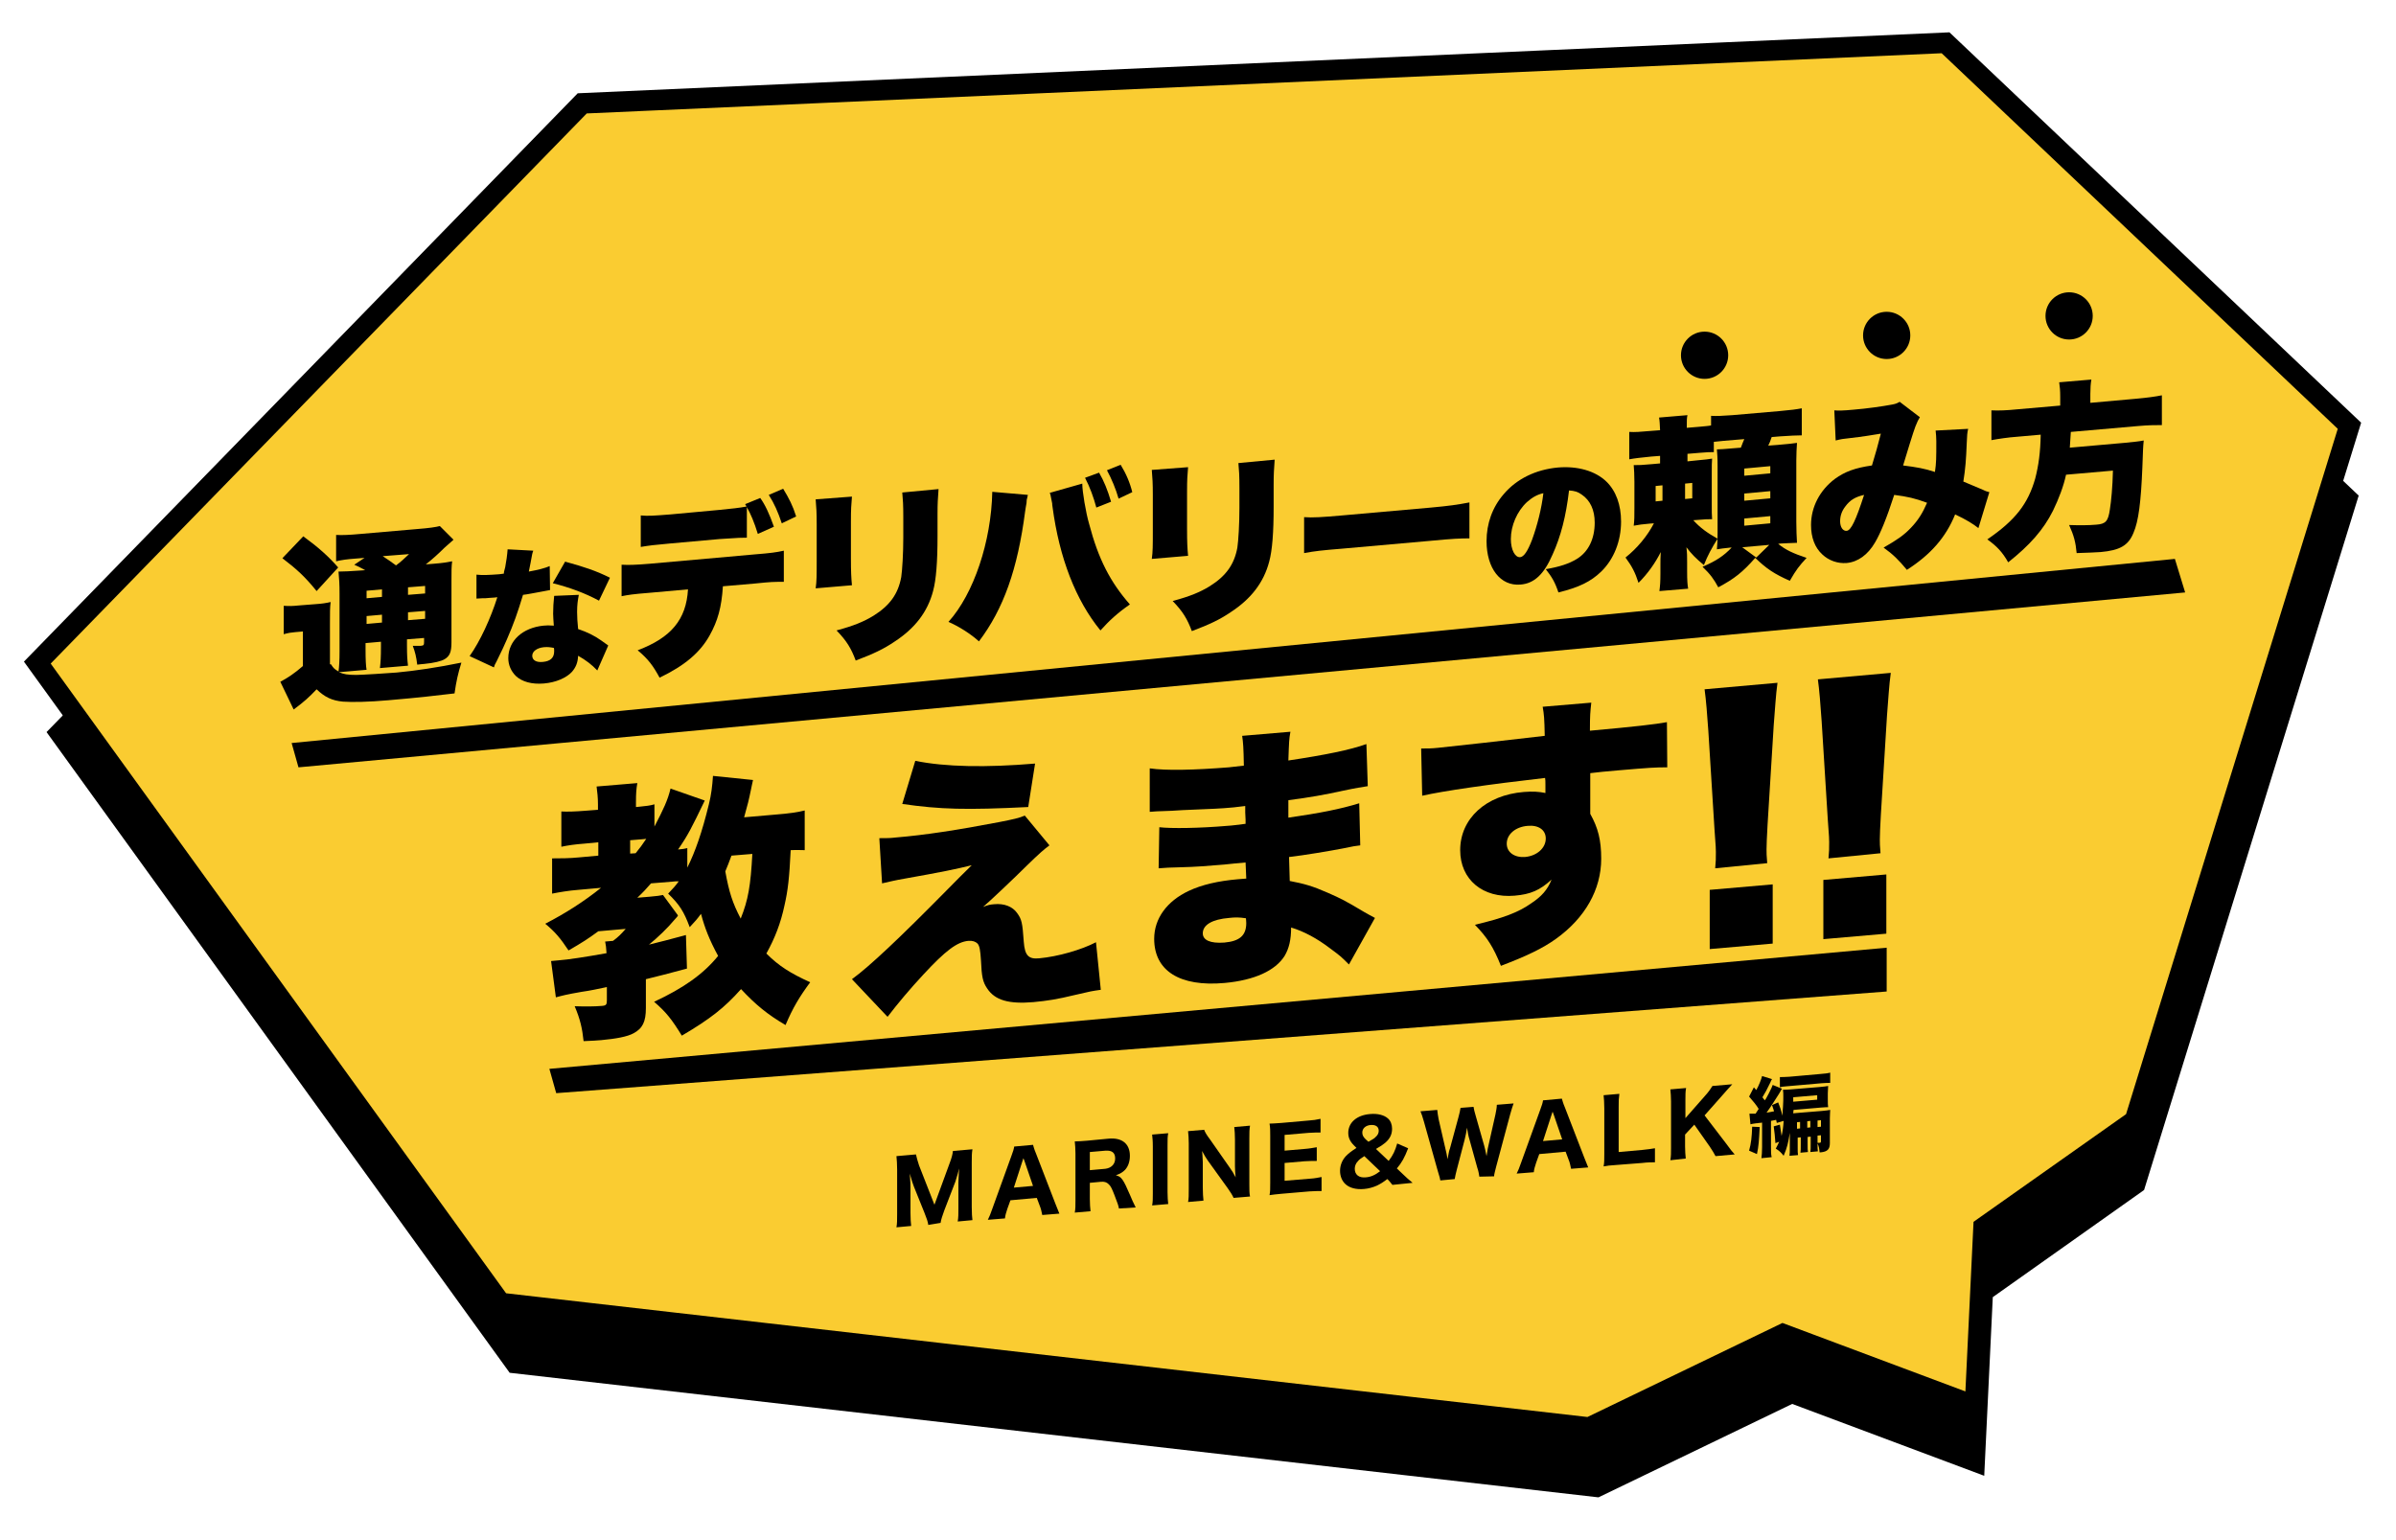
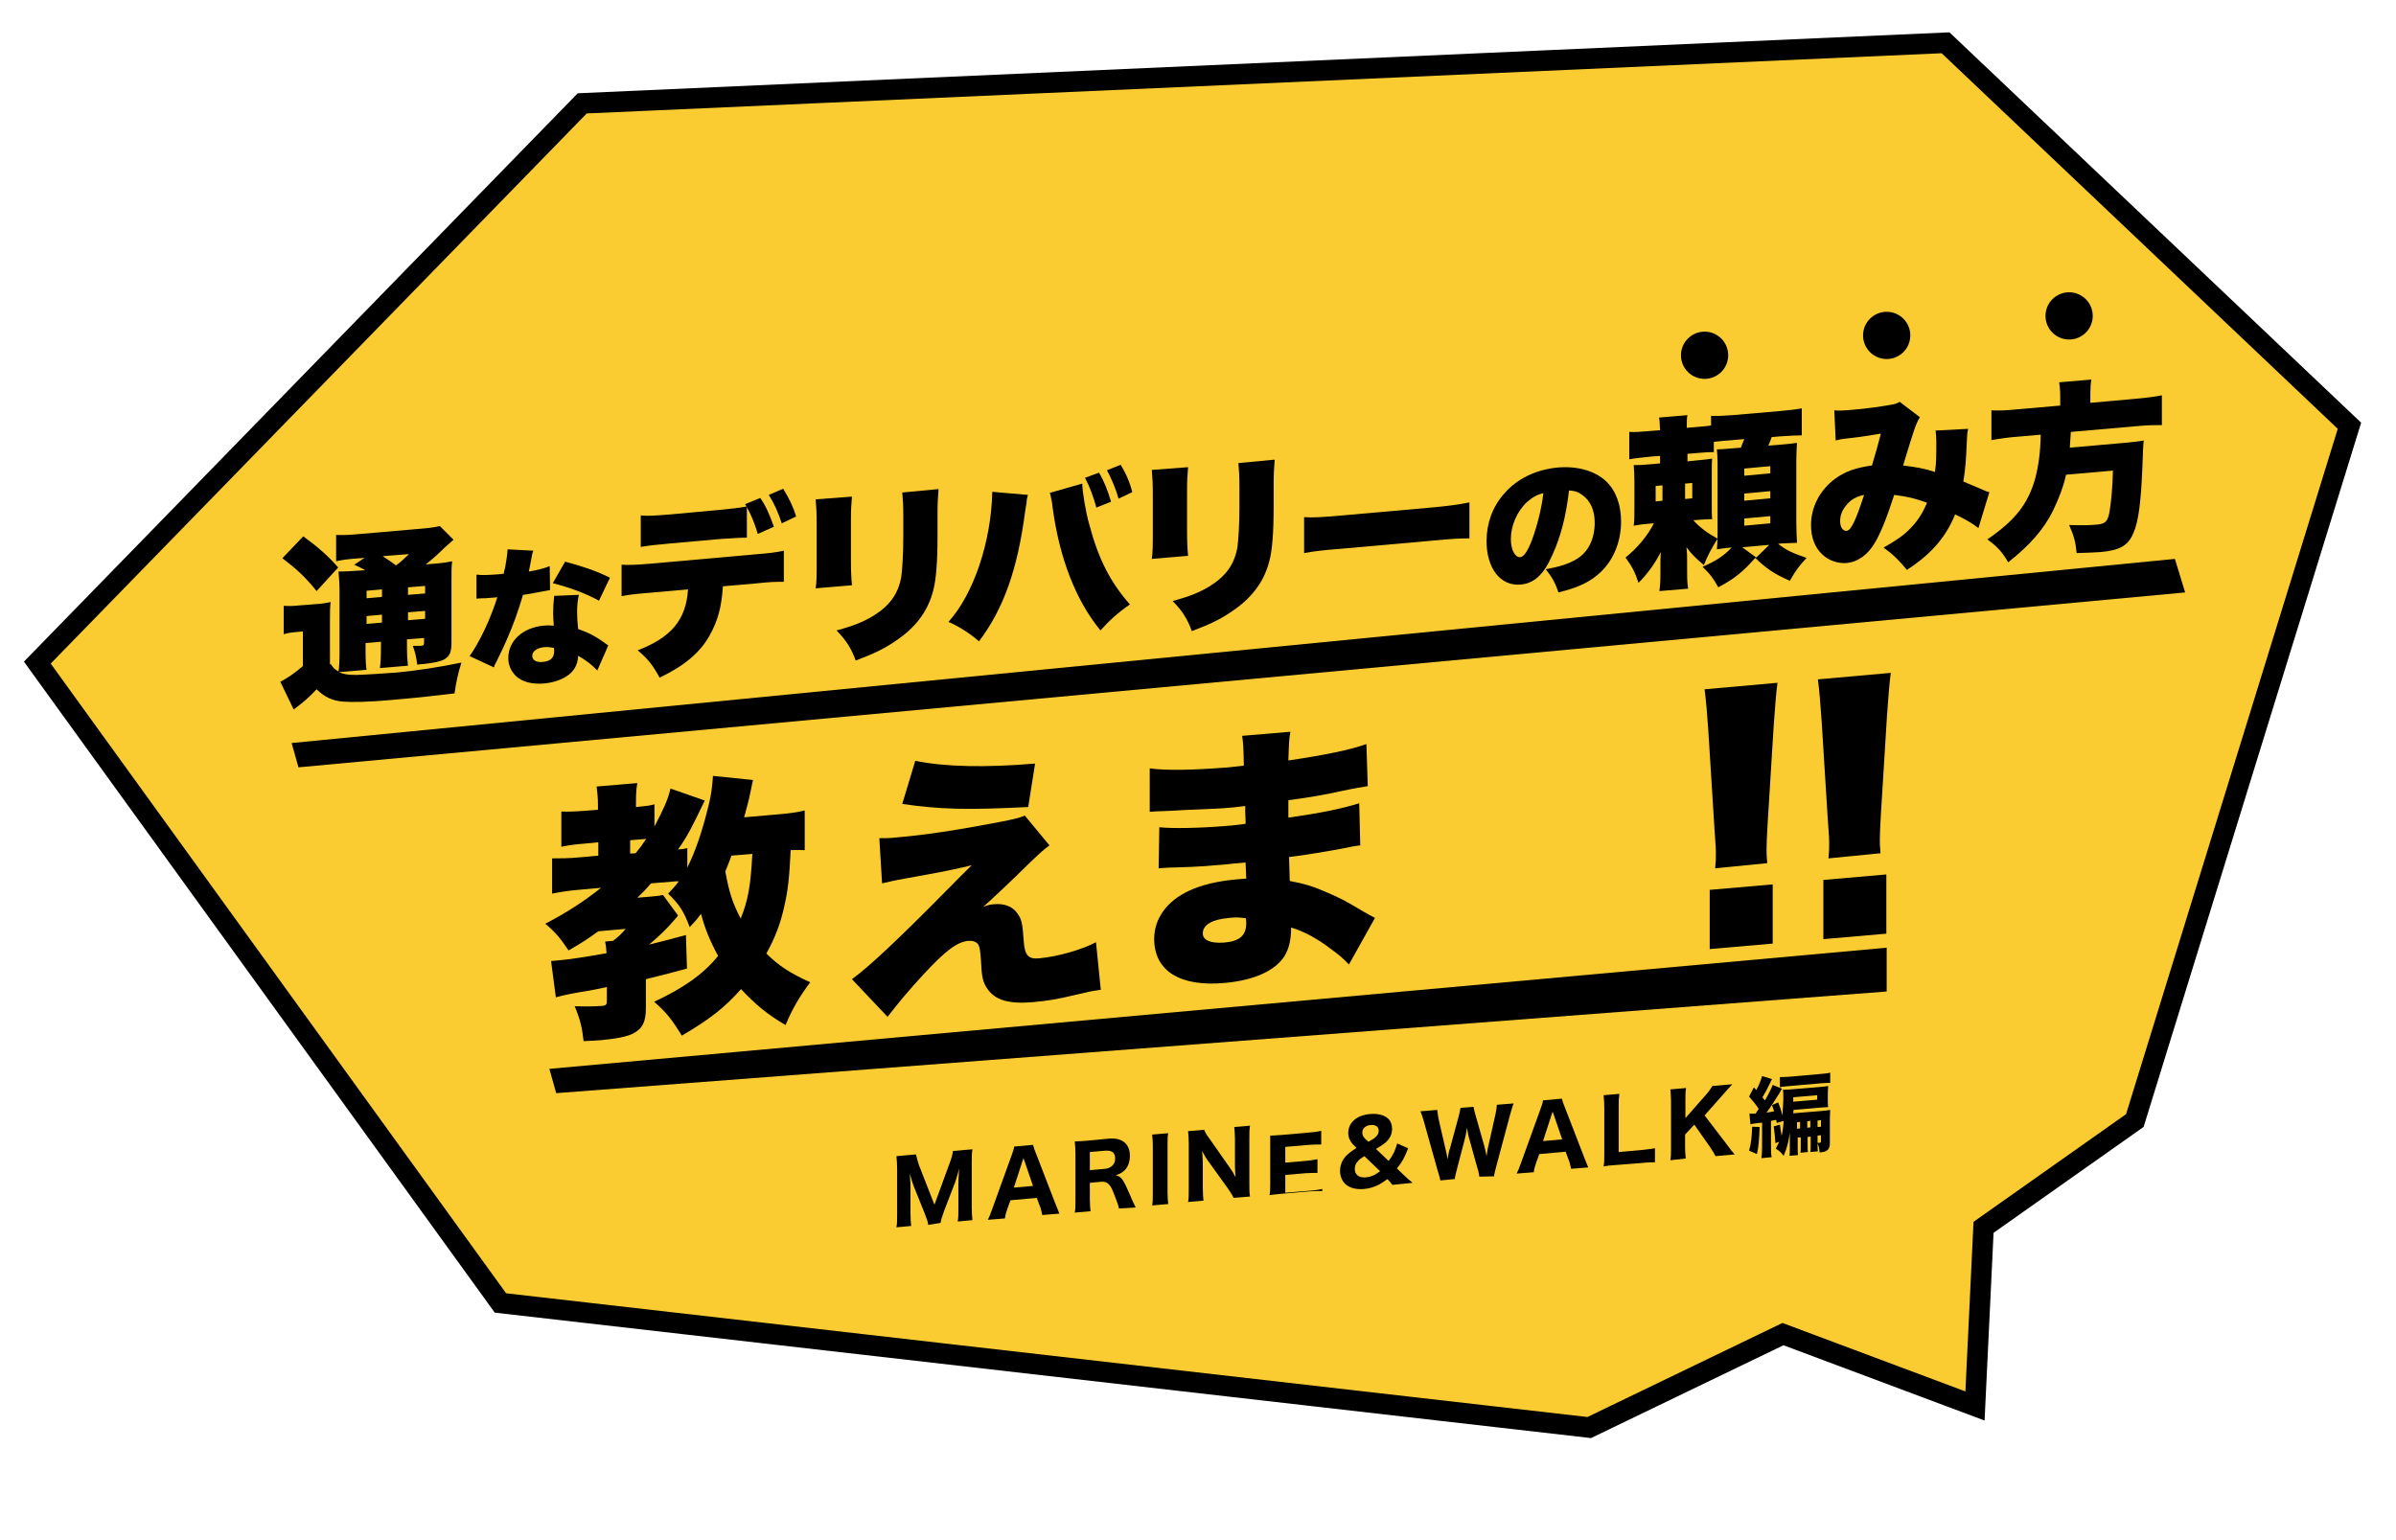
<svg xmlns="http://www.w3.org/2000/svg" version="1.1" id="レイヤー_1" x="0px" y="0px" viewBox="0 0 700 450" style="enable-background:new 0 0 700 450;" xml:space="preserve">
  <style type="text/css">
	.st0{fill:#FACC31;stroke:#000000;stroke-width:6;stroke-miterlimit:10;}
</style>
  <g>
-     <polygon points="172.8,50.6 571.1,32.9 689.1,144.8 626.4,347.7 582.2,379 579.7,431.2 523.6,410.2 467,437.5 148.9,401.1    13.6,213.9  " />
    <polygon class="st0" points="170.1,30.2 568.4,12.5 686.4,124.4 623.7,327.4 579.5,358.6 577,410.8 520.9,389.8 464.3,417.1    146.2,380.7 10.9,193.6  " />
    <g>
      <g>
        <path d="M96.7,194.1c0.7,1.1,1,1.4,2.2,2.1c0.2-1.4,0.3-3.3,0.3-5.8v-16.9c0-2.9-0.1-4.2-0.3-6.5c1.7,0,3.3-0.1,6.3-0.3l1.5-0.1     c-1.6-0.9-1.9-1-3.2-1.6l3-2l-2.5,0.2c-2.7,0.2-4.1,0.4-5.8,0.8v-7.7c1.9,0.1,3.9,0,7.2-0.3l16.2-1.4c3.9-0.3,5.8-0.6,6.9-0.9     l4,4c-0.7,0.6-0.7,0.6-2.6,2.3c-1.7,1.7-3.8,3.6-5.5,4.9l2.5-0.2c2.5-0.2,3.7-0.4,5.2-0.7c-0.2,1.4-0.2,3-0.2,5.8v17.9     c0,2.8-0.5,4-2,4.9c-1,0.6-3,1.1-6.1,1.4c-0.3,0-1,0.1-1.9,0.2c-0.3-2.4-0.6-3.6-1.3-5.5c0.9,0,1.7,0,2.3,0c0.9-0.1,1-0.2,1-1.2     v-1.1l-5,0.4v1.6c0,3.2,0.1,4.3,0.3,6.1l-8.2,0.7c0.2-1.7,0.3-3.2,0.3-6.1v-1.6l-4.5,0.4v1.8c0,3.1,0.1,4.9,0.3,6l-8.1,0.7     c1.5,0.6,2.5,0.8,5.1,0.8c1.4,0,9.5-0.5,11.8-0.7c5.4-0.5,12.1-1.5,18.9-2.9c-1,3.2-1.5,5.5-2,9c-5.9,0.7-10.1,1.2-19.4,2     c-5.6,0.5-10.5,0.6-13.2,0.4c-3.2-0.3-5.3-1.3-7.7-3.6c-2.3,2.4-3.5,3.5-6.7,5.9l-3.9-8.1c2.1-1.1,4.2-2.5,6.6-4.6v-10.1     l-2.3,0.2c-1.1,0.1-1.9,0.2-3.3,0.6v-8.3c1.6,0.1,2.5,0.1,4.4-0.1l5.1-0.4c1.6-0.1,2.9-0.3,4.2-0.6c-0.2,1.6-0.2,3-0.2,6.2V194.1     z M88.6,156.7c4.5,3.3,7.3,5.8,10.2,9.1l-6.3,6.9c-3.4-4.2-5.8-6.4-10-9.6L88.6,156.7z M107.1,172.6v2.2l4.5-0.4v-2.2     L107.1,172.6z M107.1,182.3l4.5-0.4v-2.3l-4.5,0.4V182.3z M111.8,162.5c1.6,1,2.2,1.5,3.9,2.7c1.5-1.1,2.3-1.9,3.8-3.3     L111.8,162.5z M119.2,173.8l5-0.4v-2.2l-5,0.4V173.8z M124.2,178.5l-5,0.4v2.3l5-0.4V178.5z" />
        <path d="M155.8,160.9c-0.3,0.8-0.3,0.8-0.8,3.6c-0.2,1.1-0.3,1.5-0.5,2.5c2.8-0.5,4.7-1,6.1-1.6l0.1,7c-1,0.2-1,0.2-3.2,0.6     c-1.2,0.2-3.6,0.7-4.7,0.8c-1.6,5.3-2.7,8.4-4.7,13c-0.9,2.1-1.3,2.9-3,6.4c-0.6,1.1-0.6,1.1-0.8,1.8l-7.1-3.3     c3.1-4.4,6.1-10.9,8.1-17.2c-0.8,0.1-0.8,0.1-2.4,0.2c-1,0.1-1,0.1-2,0.1c-0.2,0-0.3,0-1.7,0.1v-7c1.7,0.2,3.7,0.1,6.4-0.1     c0.5,0,0.7-0.1,1.6-0.2c0-0.4,0-0.4,0.4-1.9c0.3-1.5,0.6-3.7,0.7-5.2L155.8,160.9z M174.5,195.9c-1.6-1.7-3.3-3-5.6-4.3     c-0.1,2.1-0.7,3.4-1.8,4.7c-1.7,1.8-4.7,3.1-8.2,3.4c-3.5,0.3-6.4-0.5-8.2-2.2c-1.4-1.4-2.2-3.2-2.2-5.2c0-5.1,4.2-8.9,10.3-9.5     c0.9-0.1,1.6-0.1,3,0c-0.1-1.6-0.2-2.5-0.2-3.5c0-1.8,0.1-3.2,0.3-5.2l7.2-0.3c-0.3,1.6-0.5,2.9-0.5,5c0,1.6,0.1,2.9,0.3,5     c2.7,0.9,4.7,1.9,6.7,3.3c0.1,0.1,0.8,0.6,2.1,1.5L174.5,195.9z M158.9,189.1c-2,0.2-3.4,1.2-3.4,2.5c0,1.3,1.2,2,3.1,1.8     c2.2-0.2,3.3-1.2,3.3-3.1c0-0.3,0-0.9-0.1-1C160.7,189.1,160,189,158.9,189.1z M175,175.5c-4.1-2.2-8.4-3.8-13.5-5.1l3.6-6.3     c5.5,1.5,9.1,2.7,13.1,4.7L175,175.5z" />
        <path d="M211.2,171.3c-0.4,6.2-1.5,10.1-3.9,14.4c-2.8,5-7.3,8.8-14.6,12.3c-1.9-3.5-3.3-5.4-6.4-8c9.8-3.7,14.2-9,14.7-17.8     l-11.2,1c-5,0.4-6.2,0.6-8.2,1V165c2.1,0.1,3.6,0.1,8.4-0.3l30.3-2.7c5-0.4,6.4-0.6,8.7-1.1v9.1c-3.2,0-3.6,0-8.5,0.5     L211.2,171.3z M210,149c4.1-0.4,5.9-0.6,8.1-1c-0.2-0.3-0.2-0.4-0.4-0.7l4.4-1.8c1.4,1.9,2.7,4.7,4,8.4l-4.7,2.1     c-1-3.3-2.1-5.9-3.2-7.8v8.9c-1.6,0-2,0-8,0.4l-14.5,1.3c-4.6,0.4-6.1,0.6-8.5,1v-9.2c2.2,0.2,3.5,0.1,8.7-0.3L210,149z      M228.4,152.9c-1.1-3.3-2.2-5.8-3.8-8.3l4.2-1.8c1.7,2.8,2.8,4.9,3.8,8.1L228.4,152.9z" />
        <path d="M248.9,145.1c-0.2,2.5-0.3,3.5-0.3,7.3v10.8c0,3.9,0.1,5.6,0.3,7.8l-10.6,0.9c0.3-2,0.3-3.9,0.3-8v-10.8     c0-3.3-0.1-4.8-0.3-7.2L248.9,145.1z M274.2,142.9c-0.2,3.1-0.3,3.9-0.3,7.4v6.4c0,7.5-0.4,12.7-1.3,16     c-1.6,6.1-5.3,10.9-11.3,14.8c-3.1,2.1-6,3.5-11.3,5.5c-1.3-3.5-2.6-5.7-5.6-8.8c5.2-1.4,8-2.6,10.8-4.3c4.8-3,7.2-6.4,8.1-11.3     c0.3-2,0.6-6.9,0.6-11.6v-5.7c0-4-0.1-5.1-0.3-7.4L274.2,142.9z" />
        <path d="M300.3,144.6c-0.1,0.4-0.2,0.8-0.2,0.9c-0.1,0.2-0.2,0.7-0.2,1.5l-0.2,1.1l-0.2,1.3c-2.2,16.9-6.3,28.5-13.5,38     c-2.4-2.2-5.9-4.4-8.9-5.7c7.4-8.2,12.5-23.5,12.8-38L300.3,144.6z M316.2,141.3c0,0.1,0,0.1,0,0.2c0,2,1,8.2,2,11.6     c2.7,10.3,6.2,17,11.9,23.5c-3.6,2.5-6,4.7-8.6,7.6c-7.2-8.8-12-21.1-14-36.1c-0.1-0.5-0.1-0.9-0.1-1l-0.4-2l-0.1-0.5     c0,0-0.1-0.3-0.2-0.6L316.2,141.3z M321.1,138.1c1.4,2.4,2.5,5.1,3.5,8.5l-4.3,1.7c-0.8-3-1.9-6-3.3-8.7L321.1,138.1z      M326.8,145.7c-0.8-2.8-2-5.7-3.4-8.3l4-1.6c1.6,2.6,2.7,5.2,3.4,8L326.8,145.7z" />
        <path d="M347.1,136.5c-0.2,2.5-0.3,3.5-0.3,7.3v10.8c0,3.9,0.1,5.6,0.3,7.8l-10.6,0.9c0.3-2,0.3-3.9,0.3-8v-10.8     c0-3.3-0.1-4.8-0.3-7.2L347.1,136.5z M372.4,134.3c-0.2,3.1-0.3,3.9-0.3,7.4v6.4c0,7.5-0.4,12.7-1.3,16     c-1.6,6.1-5.3,10.9-11.3,14.8c-3.1,2.1-6,3.5-11.3,5.5c-1.3-3.5-2.6-5.7-5.6-8.8c5.2-1.4,8-2.6,10.8-4.3c4.8-3,7.2-6.4,8.1-11.3     c0.3-2,0.6-6.9,0.6-11.6v-5.7c0-4-0.1-5.1-0.3-7.4L372.4,134.3z" />
        <path d="M380.9,151.1c2.6,0.2,5.5,0,11.2-0.5l26-2.3c5.4-0.5,7.5-0.8,11.2-1.5v10.5c-2.6,0-5,0.1-11.2,0.7l-25.9,2.3     c-6.1,0.5-7.9,0.7-11.2,1.3V151.1z" />
        <path d="M453.6,162c-2.5,5.8-5.4,8.5-9.4,8.8c-5.8,0.5-9.9-4.7-9.9-12.7c0-5.1,1.7-9.9,5-13.7c3.8-4.5,9.4-7.2,15.8-7.8     c5.8-0.5,11,1,14.2,4.1c2.8,2.7,4.3,6.8,4.3,11.7c0,5.7-2.1,11-5.8,14.6c-3,2.9-6.4,4.6-12.5,6.1c-1-3-1.9-4.5-3.7-6.8     c4.1-0.7,6.8-1.6,9.1-3c3.4-2.1,5.2-5.9,5.2-10.6c0-3.7-1.3-6.5-3.8-8.2c-1.1-0.8-2.1-1.1-3.7-1.2     C457.5,150.9,456,156.7,453.6,162z M446.1,146.7c-2.9,2.7-4.7,6.9-4.7,10.8c0,3.1,1.2,5.4,2.7,5.3c1.1-0.1,2.2-1.7,3.5-5.1     c1.5-4.1,2.8-9.2,3.3-13.6C449.1,144.5,447.7,145.3,446.1,146.7z" />
        <path d="M500.8,132.1c-1.2,0-2,0-4.2,0.2l-3.6,0.3v2.2l2.9-0.3c2.1-0.2,3.2-0.3,4.3-0.5c-0.1,1.2-0.1,1.9-0.1,4.4v8.9     c0,2.2,0,3.2,0.1,4.4c-1.3,0-2,0-4.1,0.2l-1.4,0.1c2.1,2.3,4.1,3.7,7.1,5.4c-1.7,2.7-2.9,4.9-4,7.7c-2.2-1.8-3.7-3.3-5.1-5.2     c0.2,1.7,0.2,2.7,0.2,4.4v2.6c0,2.8,0.1,3.9,0.3,5.1l-8.4,0.7c0.2-1.5,0.3-2.7,0.3-5.1v-2.4c0-1.5,0-2.3,0.1-3.9     c-1.6,3.2-3.8,6.3-6.5,9c-1-3.1-1.9-4.8-3.8-7.4c3.4-2.7,6.4-6.3,8.3-10l-1.3,0.1c-2.3,0.2-2.9,0.3-4.6,0.6     c0.2-1.5,0.2-2.9,0.2-5.3v-7.5c0-2.2-0.1-3.5-0.2-4.9c1.6,0,2.3,0,5.5-0.3l2.2-0.2v-2.2l-2.6,0.2c-3,0.3-4.8,0.5-6.4,0.8v-8     c1.6,0.1,3.1,0,6.4-0.3l2.6-0.2c-0.1-1.8-0.1-2.6-0.3-3.7l8.3-0.7c-0.2,0.8-0.2,1.7-0.2,3.4v0.3l3.6-0.3c1.9-0.2,2.6-0.2,3.5-0.4     v-2.8c1.6,0.1,3.4,0,6.2-0.2l13.9-1.2c3.4-0.3,4.8-0.5,6.4-0.8v7.9c-1.6,0-3.3,0.1-6.4,0.3l-2.4,0.2c-0.4,1.2-0.5,1.5-1,2.5     l2.7-0.2c3.4-0.3,4.4-0.4,5.7-0.6c-0.1,1.4-0.2,3.3-0.2,5.2v17.9c0,2.2,0.1,4.4,0.2,6.1c-1.9,0.1-3.3,0.1-4.7,0.2l-0.8,0.1     c2.2,1.8,4.4,2.8,8.3,4.1c-2.2,2.4-3,3.4-4.9,6.7c-4.5-2-6.8-3.5-10.1-6.7c-3.7,4.2-6.1,6.1-10.8,8.6c-1.3-2.4-2.3-3.8-4.6-6     c4-1.7,6.2-3.2,8.5-5.6l-0.4,0c-1.8,0.2-2.8,0.3-3.9,0.5c0.1-1.5,0.2-2.2,0.2-5v-19.1c0-2.8-0.1-3.8-0.2-5.1     c1.2,0,1.9-0.1,4.5-0.3l2.5-0.2c0.4-1.1,0.7-1.8,1-2.5l-6,0.5c-1.7,0.2-1.9,0.2-2.9,0.3V132.1z M483.7,142v4.5l2-0.2v-4.5     L483.7,142z M492.3,145.8l2.1-0.2v-4.5l-2.1,0.2V145.8z M509,159.9l4.1,3l3.8-3.7L509,159.9z M509.6,139l7.6-0.7v-2.1l-7.6,0.7     V139z M509.6,146.3l7.6-0.7v-2.1l-7.6,0.7V146.3z M509.6,153.6l7.6-0.7v-2.1l-7.6,0.7V153.6z" />
        <path d="M535.9,119.9c1.1,0.1,2.5,0.1,5.6-0.2c3.8-0.3,8.7-1,11.3-1.5c1.1-0.2,1.5-0.4,2.2-0.8l5.9,4.5c-0.5,0.8-0.7,1.2-1.3,2.7     c-0.5,1.2-2.7,8.4-3.6,11.4c4,0.5,6.3,0.9,9.3,1.9c0.4-2.7,0.4-4.1,0.4-9c0-1.3-0.1-2-0.2-3.1l9.5-0.5c-0.3,1.3-0.3,1.9-0.4,4     c-0.2,5.1-0.4,7.6-1,11.4c3.8,1.6,3.8,1.6,5.7,2.4c1,0.5,1.2,0.5,1.9,0.7l-3.2,10.5c-1.5-1.2-3.6-2.5-6.8-4     c-2.7,6.7-7.2,11.8-14.1,16.2c-2.3-2.8-4-4.5-6.8-6.5c4-2.3,5.9-3.6,8-5.8c2.1-2.2,3.4-4.3,4.7-7.3c-3.5-1.3-5.7-1.8-9.6-2.3     c-2.2,6.8-4,11.2-5.6,13.9c-2.1,3.6-5,5.7-8.3,6c-2.6,0.2-5.2-0.7-7.1-2.5c-2.2-2-3.3-5-3.3-8.6c0-5.3,2.6-10.2,7-13.5     c2.9-2.1,5.9-3.2,10.8-3.9c1-3.3,1.8-6.1,2.6-9.3c-2.4,0.4-5.4,0.9-9,1.3c-2,0.2-2.6,0.3-4.2,0.7L535.9,119.9z M539.1,148     c-1,1.3-1.5,2.7-1.5,4.3c0,1.7,0.8,2.9,1.9,2.8c1.3-0.1,2.7-3.1,5.1-10.5C542,145.2,540.5,146.1,539.1,148z" />
        <path d="M601.9,115.9c0-1.7-0.1-2.9-0.3-4.2l9.4-0.8c-0.2,1.2-0.3,2.5-0.3,4.2v2.6l13.4-1.2c3.3-0.3,5.5-0.6,7.5-1v8.7     c-2,0-3.8,0-7.2,0.3l-19.4,1.7c-0.2,2.8-0.2,3-0.3,4.6l15.9-1.4c2.9-0.3,4.2-0.4,5.7-0.7c-0.2,2-0.2,2.4-0.4,7.9     c-0.4,9.9-1.1,15.7-2.6,19.1c-1.5,3.7-4,5.1-9.6,5.6c-1.4,0.1-3.8,0.2-7,0.3c-0.3-3.2-0.8-5.1-2.2-8.2c3,0.1,5.6,0.1,7.9-0.1     c2.8-0.2,3.5-1,4-4.4c0.4-2.5,0.8-6.6,0.9-11.4l-13.7,1.2c-0.7,3.3-2.1,7-3.8,10.5c-2.8,5.6-6.8,10.1-13.1,15.1     c-1.7-3-3.3-4.7-6.1-6.7c8.2-5.6,11.9-10.4,14-17.8c1-3.9,1.5-7.6,1.6-12.8l-6.8,0.6c-2.8,0.2-5.4,0.6-7.6,1v-8.7     c2.3,0.1,4.5,0,7.5-0.3l12.6-1.1V115.9z" />
      </g>
      <g>
        <path d="M235.2,248.4c-1.4,0-2-0.1-4.2,0c-0.4,8.2-0.8,11.7-1.8,16.1c-1.1,5.2-2.8,9.6-5.3,14.1c3.7,3.7,7.1,5.8,12.8,8.4     c-3.1,4.2-5.1,7.5-7.2,12.5c-5.3-3.1-8.8-6-13-10.5c-4.9,5.5-9,8.7-17.3,13.6c-2.9-4.7-4.5-6.8-8.1-9.9c8.6-4,14.4-8.1,18.7-13.4     c-2.6-4.8-3.9-8.2-5-12.3c-1.1,1.5-1.6,2.1-3.3,3.9c-1.7-4.6-3-6.6-6.3-9.8c1.5-1.6,2.1-2.2,3.1-3.6c-0.9,0-1.1,0-1.9,0.1     l-6.2,0.5c-1.5,1.7-2.1,2.4-4,4.2l3.6-0.3c2.3-0.2,2.9-0.3,3.9-0.5l4.4,6c-0.2,0.1-0.2,0.2-0.2,0.3c-0.2,0.2-0.2,0.2-0.9,1     c-1.9,2.3-4.9,5.2-7.4,7.2c3.8-0.9,5.5-1.4,10.8-2.8l0.3,9.8c-5.9,1.6-8,2.1-12,3.1v8.4c0,4.1-1,6-3.6,7.4c-1.8,1-5.1,1.6-9.4,2     c-1,0.1-2.7,0.2-5.2,0.3c-0.4-3.8-1-6.4-2.6-10.2c3.1,0.1,5.7,0.1,8-0.1c1.2-0.1,1.4-0.4,1.4-1.6v-3.9c-2.9,0.6-4.6,1-7.4,1.4     c-4.6,0.8-5.6,1.1-7.5,1.6l-1.4-10.6c0.6-0.1,1.4-0.1,2.1-0.2c2.8-0.2,8-1,14.1-2.1c-0.1-1.7-0.2-2.4-0.4-3.4l2.3-0.2     c1.5-1.1,2.4-2,3.7-3.5l-8,0.7c-3,2.2-4.7,3.3-8.7,5.6c-2.4-3.6-3.9-5.4-6.8-7.8c6-3.1,11.3-6.5,16.3-10.5l-6.7,0.6     c-2.7,0.2-5.6,0.7-7.6,1.1v-10.3c2.2,0,5.1,0,8-0.3l5.5-0.5v-3.9l-4.2,0.4c-2.7,0.2-4.7,0.5-6.6,0.9v-10.3c1.8,0.1,4.3,0,6.8-0.2     l3.9-0.3v-1.5c0-2.2-0.2-3.6-0.4-5.3l11.9-1c-0.3,1.7-0.4,3-0.4,5.6v1.4l1-0.1c1.9-0.2,3.1-0.3,4.4-0.7v6.5     c2.6-5,3.9-7.7,4.7-11.1l10,3.5c-3.9,8.1-4.9,10.1-7.8,14.3c1.4-0.1,1.8-0.2,2.7-0.4v5.7c2.3-4.6,4.3-10.3,6.3-18.5     c0.7-2.8,1-5.3,1.2-8.3l11.7,1.2c-0.2,1.1-0.4,1.6-0.6,2.8c-0.7,3.4-0.9,4.1-2,8.1l9.2-0.8c3.9-0.3,6.6-0.7,8.5-1.2V248.4z      M185.7,249.3c1.3-1.6,1.9-2.4,3.1-4.2c-0.5,0-0.6,0.1-1,0.1l-3.7,0.3v3.9L185.7,249.3z M213.7,250c-0.8,2.2-1.1,2.9-1.8,4.6     c1.1,6.1,2.1,9.2,4.5,13.8c2.2-5.5,2.9-9.6,3.4-18.9L213.7,250z" />
        <path d="M256.9,244.9c2.2,0,3.1,0,4.8-0.2c8.5-0.7,18.2-2.2,30.2-4.5c4.1-0.8,5.9-1.2,7.5-1.9l7.2,8.7c-1.5,1.1-2.8,2.2-6.7,6     c-3.2,3.2-10.9,10.5-12.7,12c1.5-0.6,2-0.7,3.2-0.8c3-0.3,5.4,0.7,6.7,2.5c1.4,1.9,1.6,2.8,2,8.5c0.3,4,1.4,5.1,4.5,4.8     c5.5-0.5,12.4-2.5,16.6-4.7l1.4,13.9c-2.8,0.4-2.8,0.4-7.5,1.5c-5.4,1.3-8,1.7-12.2,2.1c-7.1,0.6-11.2-0.5-13.5-4     c-1.3-1.9-1.6-3.5-1.8-8.1c-0.2-3.1-0.4-4.3-1-5c-0.6-0.6-1.5-0.9-2.7-0.8c-3.3,0.3-6.7,2.9-13.1,9.8c-4,4.3-7.6,8.6-10.5,12.4     l-10.4-11c5.1-3.7,14-12.1,27.6-25.9c3.6-3.7,4.7-4.7,7.4-7.4c-4.4,1.1-8.8,2-19.5,3.9c-2.9,0.5-4.5,0.9-6.7,1.4L256.9,244.9z      M267.4,222.3c8.8,1.8,20.7,2,35,0.8l-2,12.7c-18.1,0.9-25.7,0.7-36.8-0.9L267.4,222.3z" />
        <path d="M335.9,224.5c4.7,0.7,13,0.5,23.1-0.3c1-0.1,2-0.2,4.4-0.5c-0.1-5.3-0.2-6.7-0.5-8.7l14.1-1.2c-0.4,2.2-0.4,2.8-0.6,8.4     c10.7-1.6,18.1-3.1,22.8-4.8l0.4,12.3c-2.3,0.4-2.8,0.4-7.1,1.3c-5.4,1.2-9.9,2-16.1,2.8c0,2,0,2,0,5.1     c9.1-1.3,15.2-2.5,20.7-4.2l0.3,12.3c-1.7,0.2-1.7,0.2-5.1,0.9c-3.6,0.7-11.3,2-15.7,2.5c0.1,3.7,0.1,3.7,0.2,7     c4.2,0.8,6.7,1.5,11,3.4c4.1,1.8,5.1,2.3,10.8,5.7c1.2,0.7,1.8,1,3.1,1.7l-7.6,13.6c-2.4-2.4-2.4-2.4-5.5-4.7     c-3.8-2.9-7.7-5-11.4-6.1c0,3.6-0.6,6.1-1.9,8.3c-2.7,4.3-8.8,7.1-17.5,7.9c-13.2,1.2-20.6-3.6-20.6-12.9c0-5.9,3.7-11,10.1-14     c3.8-1.8,8.6-2.9,14.3-3.4c1-0.1,1.3-0.1,2.5-0.2c-0.1-2.7-0.2-4.3-0.2-4.7c-1.7,0.1-5,0.5-6.2,0.6c-4.7,0.4-8.4,0.7-12.9,0.8     c-3.5,0.1-3.9,0.1-6.3,0.3l0.2-12c3.5,0.4,11.6,0.3,19.8-0.4c1.7-0.1,2.9-0.3,5.4-0.6c0-0.6,0-0.8,0-1.2c0-0.2,0-0.2-0.1-2.1     c0-1.1,0-1.1,0-1.9c-1.8,0.2-2.6,0.3-3.4,0.4c-4.3,0.4-5.7,0.4-14.9,0.8c-3.1,0.2-3.1,0.2-6,0.3c-1.1,0-1.9,0.1-2.2,0.1     c-0.3,0-0.8,0.1-1.4,0.1L335.9,224.5z M359.1,268.2c-4.9,0.4-7.7,2-7.7,4.5c0,2,2.2,3,6.3,2.7c4.5-0.4,6.4-2.1,6.4-5.7     c0-0.5-0.1-1.4-0.1-1.4C362,268,360.9,268,359.1,268.2z" />
-         <path d="M415.2,218.7c2,0,2.9,0,4.9-0.2c2.2-0.2,23.8-2.6,31.2-3.5c-0.1-5.1-0.2-6.2-0.6-8.5l14.2-1.2c-0.3,2.8-0.4,3.7-0.4,8.2     c13.3-1.2,19.3-1.9,22.5-2.5l0.1,13.2c-3.6,0-5.2,0.1-14.5,0.9c-4.3,0.4-4.8,0.4-8,0.8v10.1c0,0.4,0,0.9,0,1.8     c2.3,4.1,3.2,7.7,3.2,13.1c0,9-4.7,17.3-13.2,23.4c-3.9,2.8-8.5,5-16.1,7.9c-2.2-5.5-4-8.3-7.6-12c8.1-1.9,12.7-3.6,16.5-6.3     c3-2,4.7-3.9,5.9-6.9c-3.4,3.1-6.1,4.3-10.8,4.7c-9.3,0.8-15.9-4.7-15.9-13.3c0-9.2,7.5-16.1,18.6-17c2.6-0.2,4.4-0.1,6.3,0.3     c0-0.8,0-0.8,0-2.5c0-1.1,0-1.1-0.1-1.9c-16.6,1.9-29.7,3.8-35.9,5.2L415.2,218.7z M440.2,246.5c0,2.5,2.2,4.1,5.3,3.9     c3.5-0.3,6.1-2.6,6.1-5.4c0-2.5-2.1-4-5.3-3.7C442.7,241.6,440.2,243.8,440.2,246.5z" />
      </g>
      <g>
        <path d="M501.1,253.7c0.2-2.1,0.2-2.7,0.2-4.8c0-1,0-1-0.4-6.5l-1.8-28.8c-0.3-4.5-0.7-9.4-1.1-12.2l21.3-1.9     c-0.5,3.6-0.7,7.5-1.1,12.4l-1.8,29.1c-0.2,3.7-0.3,5.8-0.3,7.2c0,1,0,1.8,0.2,4L501.1,253.7z M499.5,277.3v-17.3l18.4-1.6v17.3     L499.5,277.3z" />
        <path d="M534.2,250.8c0.2-2.1,0.2-2.7,0.2-4.8c0-1,0-1-0.4-6.5l-1.8-28.8c-0.3-4.5-0.7-9.4-1.1-12.2l21.3-1.9     c-0.5,3.6-0.7,7.5-1.1,12.4l-1.8,29.1c-0.2,3.7-0.3,5.8-0.3,7.2c0,1,0,1.8,0.2,4L534.2,250.8z M532.7,274.4v-17.3l18.4-1.6v17.3     L532.7,274.4z" />
      </g>
    </g>
    <circle cx="498" cy="103.8" r="6.9" />
    <circle cx="551.2" cy="98" r="6.9" />
    <circle cx="604.5" cy="92.3" r="6.9" />
    <polygon points="160.5,312.3 551.2,276.9 551.2,289.7 162.5,319.4  " />
    <polygon points="85.2,217.1 635.4,163.3 638.4,173.1 87.2,224.2  " />
    <g>
      <path d="M271.2,357.9c-0.1-0.9-0.5-2-1.1-3.5l-3.1-7.7c-0.3-0.8-0.7-1.9-1.2-3.8c0.2,2.5,0.2,3.5,0.2,4.1v7.4    c0,1.8,0.1,2.8,0.2,3.8l-4.3,0.4c0.2-1.1,0.2-2.1,0.2-3.9v-13c0-1.6-0.1-2.8-0.2-3.9l5.7-0.5c0.2,0.9,0.5,2,0.9,3.2l4.5,11.5    l4.5-12.3c0.5-1.3,0.8-2.4,0.9-3.4l5.7-0.5c-0.2,1.2-0.2,2.2-0.2,3.9v13c0,1.9,0.1,2.9,0.2,3.8l-4.3,0.4c0.2-1.2,0.2-2.1,0.2-3.9    v-7.5c0-0.6,0.1-1.6,0.2-4.1c-0.1,0.5-0.1,0.5-0.4,1.6c-0.1,0.4-0.6,1.9-0.7,2.3l-3.2,8.3c-0.5,1.4-1,2.8-1.1,3.7L271.2,357.9z" />
      <path d="M304.5,355c-0.2-1-0.4-1.9-0.7-2.6l-0.9-2.4l-7.7,0.7l-0.9,2.5c-0.4,1.2-0.6,1.9-0.7,2.8l-5,0.4c0.4-0.8,0.8-1.7,1.3-3.2    l5.6-15.5c0.5-1.3,0.7-2,0.8-2.7l5.5-0.5c0.2,0.6,0.3,1.2,0.9,2.6l5.6,14.5c0.5,1.3,0.9,2.3,1.2,3L304.5,355z M299.4,339.5    c-0.1-0.2-0.2-0.5-0.4-1.1c-0.2,0.5-0.2,0.7-0.4,1.2l-2.4,7.4l5.6-0.5L299.4,339.5z" />
      <path d="M326.9,353.1c-0.1-0.7-0.4-1.6-1.3-3.9c-0.7-1.8-1.1-2.7-1.7-3.2c-0.6-0.6-1.3-0.8-2.3-0.7l-3.2,0.3v4.7    c0,1.6,0.1,2.5,0.2,3.6l-4.6,0.4c0.2-1.1,0.2-1.9,0.2-3.6v-13.7c0-1.5-0.1-2.3-0.2-3.5c1.1,0,2-0.1,3.5-0.2l6.3-0.6    c4-0.4,6.3,1.5,6.3,5c0,1.7-0.5,3.1-1.4,4.1c-0.7,0.7-1.3,1.1-2.7,1.6c1.6,0.4,2.1,1,4.2,5.9c0.5,1.3,0.8,1.8,1.6,3.5L326.9,353.1    z M322.9,341.5c1.7-0.2,2.9-1.3,2.9-3c0-1.7-0.9-2.4-2.8-2.3l-4.6,0.4v5.3L322.9,341.5z" />
      <path d="M341.3,331.1c-0.2,1-0.2,1.8-0.2,3.5v13.7c0,1.6,0.1,2.5,0.2,3.5l-4.7,0.4c0.2-1,0.2-2,0.2-3.5V335c0-1.8-0.1-2.4-0.2-3.5    L341.3,331.1z" />
      <path d="M359.3,341.2c0.6,0.8,1.2,1.8,1.7,2.8c-0.1-0.9-0.2-2.2-0.2-3.2V333c0-1.7-0.1-2.6-0.2-3.7l4.6-0.4    c-0.2,1.1-0.2,2.1-0.2,3.7v13.5c0,1.5,0,2.6,0.2,3.5l-4.8,0.4c-0.3-0.7-0.9-1.7-1.7-2.8l-5.9-8.2c-0.5-0.7-0.9-1.4-1.6-2.7    c0,0.3,0,0.3,0.1,1.2c0,0.4,0.1,1.5,0.1,2v7.4c0,1.7,0.1,2.9,0.2,3.9l-4.5,0.4c0.2-0.9,0.2-2.1,0.2-3.9v-13.3    c0-1.4-0.1-2.4-0.2-3.5l4.7-0.4c0.2,0.6,0.7,1.5,1.7,2.8L359.3,341.2z" />
-       <path d="M386.1,348c-0.9,0-1.9,0-3.5,0.1l-8.2,0.7c-1.7,0.2-2.4,0.2-3.5,0.4c0.2-1,0.2-1.9,0.2-3.6v-13.8c0-1.5,0-2.3-0.2-3.5    c1,0,1.7-0.1,3.5-0.2l7.9-0.7c1.4-0.1,2.2-0.2,3.5-0.5v4c-1.1,0-1.9,0-3.5,0.1l-7,0.6v4.6l5.8-0.5c1.4-0.1,2.4-0.3,3.6-0.5v4    c-1.1,0-1.9,0-3.6,0.1l-5.8,0.5v5.2l7.3-0.6c1.6-0.1,2.4-0.3,3.5-0.5V348z" />
+       <path d="M386.1,348c-0.9,0-1.9,0-3.5,0.1l-8.2,0.7c-1.7,0.2-2.4,0.2-3.5,0.4c0.2-1,0.2-1.9,0.2-3.6v-13.8c1,0,1.7-0.1,3.5-0.2l7.9-0.7c1.4-0.1,2.2-0.2,3.5-0.5v4c-1.1,0-1.9,0-3.5,0.1l-7,0.6v4.6l5.8-0.5c1.4-0.1,2.4-0.3,3.6-0.5v4    c-1.1,0-1.9,0-3.6,0.1l-5.8,0.5v5.2l7.3-0.6c1.6-0.1,2.4-0.3,3.5-0.5V348z" />
      <path d="M406.8,346.2c-0.5-0.6-1-1.3-1.5-1.7c-1.3,1-2,1.4-3,1.9c-1.1,0.5-2.5,0.9-3.8,1c-2.3,0.2-4.2-0.3-5.4-1.4    c-1-0.9-1.6-2.3-1.6-3.9c0-1.6,0.6-3.1,1.7-4.3c0.8-0.8,1.4-1.3,3.1-2.4l-0.7-0.7c-1.2-1.2-1.7-2.3-1.7-3.7c0-3,2.5-5.2,6.4-5.5    c2.2-0.2,4.1,0.3,5.2,1.3c0.8,0.7,1.2,1.8,1.2,3c0,1.6-0.6,2.9-2,4.1c-0.6,0.5-1.3,1-2.7,1.8l3.7,3.5c1.3-1.7,1.9-3,2.5-5.1    l3.2,1.4c-1.1,2.8-1.8,4.1-3.3,5.9l1.9,1.8c0.9,0.9,1.4,1.3,2.7,2.4L406.8,346.2z M398.6,337.8c-1.1,0.7-1.5,1-1.9,1.5    c-0.6,0.6-0.9,1.4-0.9,2.2c0,1.7,1.2,2.7,3.2,2.5c1.5-0.1,2.8-0.7,4.2-1.8L398.6,337.8z M399.8,333.6c1.6-0.9,1.7-1,2-1.3    c0.7-0.6,1-1.2,1-1.9c0-1.2-0.9-1.8-2.3-1.7c-1.5,0.1-2.5,1-2.5,2.2c0,0.8,0.3,1.3,1,2L399.8,333.6z" />
      <path d="M432.2,343.8c-0.1-0.7-0.3-1.8-0.6-2.6l-2.3-8.3c-0.3-0.9-0.5-2.1-0.7-3.4c-0.2,1.2-0.4,2.4-0.7,3.5l-2.3,8.8    c-0.3,1.2-0.5,2-0.6,2.7l-4.2,0.4c-0.1-0.7-0.2-0.9-0.7-2.6l-4.1-14.6c-0.4-1.4-0.7-2.3-1-3l4.9-0.4c0.1,1,0.2,1.6,0.4,2.7l2,8.7    c0.2,0.7,0.5,2.2,0.6,3c0.4-2.2,0.5-2.6,0.7-3.1l2.5-9.2c0.3-1.1,0.5-2,0.6-2.7l3.8-0.3c0.1,0.7,0.3,1.5,0.6,2.5l2.5,8.8    c0.2,0.6,0.4,1.7,0.7,3.1c0.3-2,0.4-2.5,0.6-3.3l2-8.9c0.2-1,0.4-2,0.4-2.8l4.9-0.4c-0.3,0.8-0.6,1.8-1,3.2l-4.1,15.3    c-0.3,1.3-0.6,2.2-0.6,2.8L432.2,343.8z" />
      <path d="M459,341.5c-0.2-1-0.4-1.9-0.7-2.6l-0.9-2.4l-7.7,0.7l-0.9,2.5c-0.4,1.2-0.6,1.9-0.7,2.8l-5,0.4c0.4-0.8,0.8-1.7,1.3-3.2    l5.6-15.5c0.5-1.3,0.7-2,0.8-2.7l5.5-0.5c0.2,0.6,0.3,1.2,0.9,2.6l5.6,14.5c0.5,1.3,0.9,2.3,1.2,3L459,341.5z M454,325.9    c-0.1-0.2-0.2-0.5-0.4-1.1c-0.2,0.5-0.2,0.7-0.4,1.2l-2.4,7.4l5.6-0.5L454,325.9z" />
      <path d="M472,340.4c-1.6,0.1-2.5,0.2-3.5,0.4c0.2-1,0.2-2,0.2-3.6v-13.3c0-1.8-0.1-2.8-0.2-3.9l4.6-0.4c-0.2,1.6-0.2,1.9-0.2,3.9    v13.1l6.8-0.6c1.8-0.2,2.7-0.3,3.8-0.5v4.1c-0.7,0-2.2,0-3.8,0.2L472,340.4z" />
      <path d="M504.2,334c1.6,2.2,1.8,2.4,2.6,3.3l-5.6,0.5c-0.4-0.8-1.1-1.9-1.7-2.8l-4.5-6.4l-2.7,2.9v3.5c0,1.5,0.1,2.3,0.2,3.5    L488,339c0.2-1.2,0.2-2.1,0.2-3.5v-13.7c0-1.5-0.1-2.3-0.2-3.5l4.6-0.4c-0.2,1-0.2,2-0.2,3.5v5.3l5.8-6.6c1-1.1,1.6-2,2.1-2.8    l5.8-0.5c-0.7,0.7-1.9,2.1-2.7,3l-5.4,6.1L504.2,334z" />
      <path d="M514.1,329.3c-0.2,4-0.3,5.6-0.8,7.9l-2.3-1c0.6-2.1,0.8-4,0.9-7L514.1,329.3z M519.1,328.1c-0.1-0.5-0.1-0.5-0.2-0.9    c-1,0.2-1,0.2-1.5,0.3v7.4c0,1.7,0,2.4,0.2,3.2l-3,0.3c0.1-0.9,0.2-1.6,0.2-3.2v-7.2c-0.4,0.1-0.7,0.1-0.9,0.1    c-0.4,0.1-0.7,0.1-0.8,0.1c-0.9,0.1-1.2,0.2-1.7,0.3l-0.3-3.1c0.5,0,0.7,0,1.3,0c0.1,0,0.3,0,0.5,0l0.9-1.4    c-0.8-1.3-1.6-2.2-2.8-3.6l1.4-2.7l0.7,0.8c0.7-1.2,1.5-3.2,1.7-4.1l2.9,0.9c-0.2,0.3-0.3,0.5-0.5,1c-0.9,1.9-1.6,3.2-2.3,4.3    c0.3,0.4,0.4,0.6,0.7,0.9c0.3-0.4,0.3-0.4,1.1-1.9c0.9-1.8,1-2,1.2-2.6l2.7,1.1c-0.2,0.3-0.3,0.5-0.8,1.4    c-0.8,1.3-2.6,4.1-3.7,5.6c1.2-0.2,1.3-0.2,2.2-0.4c-0.2-0.7-0.3-0.9-0.6-1.8l1.8-0.8c0.5,1.2,0.8,2.2,1.3,3.9    c0-1.1,0-1.9,0.1-2.5c0.1-1.8,0.1-2.1,0.1-2.9c0-1,0-1.6-0.1-2.2c0.7,0,1.1,0,2.3-0.1l8.5-0.7c1.3-0.1,1.8-0.2,2.4-0.3    c0,0.6-0.1,1.2-0.1,2.2v1.7c0,1.1,0,1.8,0.1,2.3c-0.2,0-0.9,0-2,0.1l-8.1,0.7c0,0.1-0.1,0.4-0.1,1c0.4,0,0.6-0.1,1-0.1l7.4-0.6    c1.2-0.1,1.8-0.2,2.4-0.3c0,0.7-0.1,1.2-0.1,2.5v7.2c0,1.8-0.7,2.5-2.7,2.7c-0.1,0-0.2,0-0.3,0c-0.1-1.1-0.2-1.8-0.6-2.6    c0,1.3,0,1.7,0.1,2.3l-2.2,0.2c0.1-0.6,0.1-1,0.1-2.5v-2l-0.9,0.1v2c0,1.5,0,1.8,0.1,2.4l-2.2,0.2c0.1-0.7,0.1-1,0.1-2.5v-2    l-0.9,0.1v3c0,0.9,0,1.6,0.1,2.1l-2.5,0.2c0.1-0.6,0.1-1.2,0.1-2.1V331c-0.5,3-0.7,4.1-1.8,6.7c-0.7-0.9-1.2-1.4-2.3-2.1    c0.4-0.8,0.6-1.1,1-2l-1.1,0.4c-0.1-1.7-0.3-3.4-0.5-4.9l1.8-0.5c0.2,1.3,0.3,2.1,0.5,3.3c0.3-1.3,0.5-2.7,0.6-4.4L519.1,328.1z     M519.9,314.7c0.7,0,1.6,0,2.9-0.1l9-0.8c1.3-0.1,2.2-0.2,2.9-0.4v3c-0.6,0-1.3,0-2.5,0.1l-10.3,0.9c-1,0.1-1.4,0.1-1.9,0.3V314.7    z M523.9,321c0,0.1,0,0.4,0,0.9l7-0.6V320l-7,0.6V321z M525.9,327.8l-0.9,0.1v1.9l0.9-0.1V327.8z M528.9,329.4v-1.9l-0.9,0.1v1.9    L528.9,329.4z M532,329.2v-1.9l-1,0.1v1.9L532,329.2z M531,333.9c0.2,0,0.4,0,0.6,0c0.3,0,0.4-0.1,0.4-0.5v-1.7l-1,0.1V333.9z" />
    </g>
  </g>
</svg>